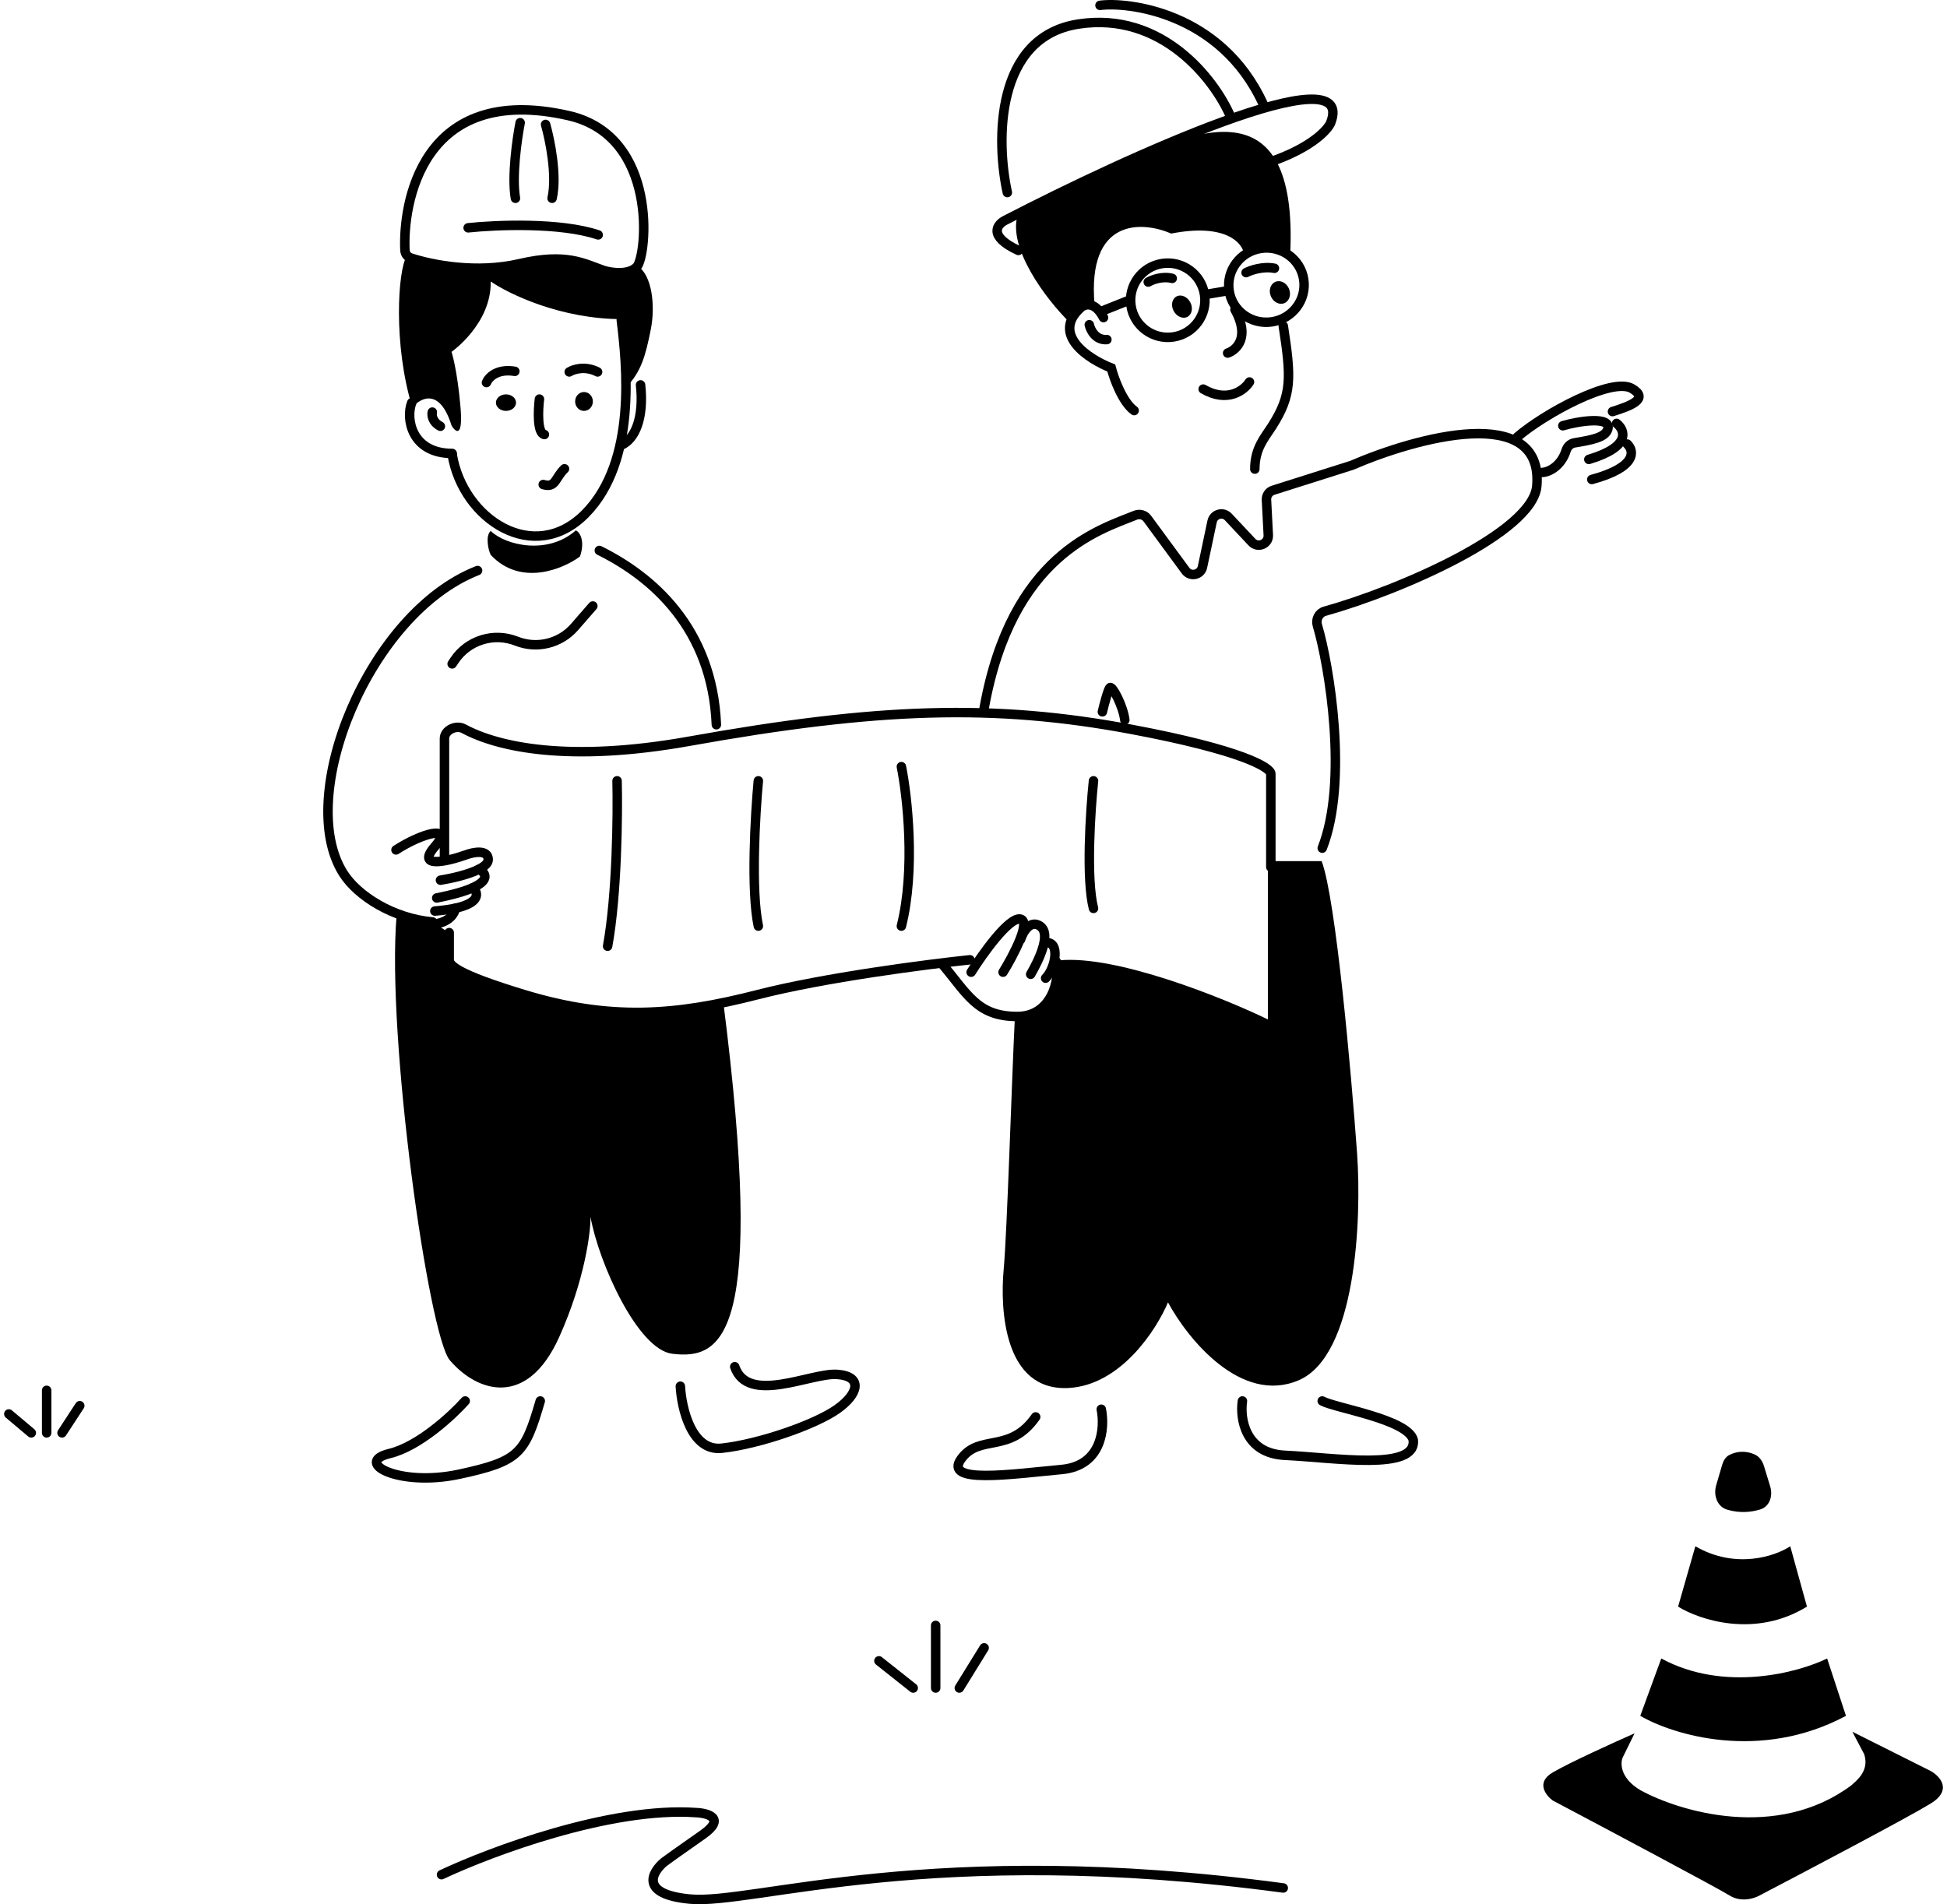
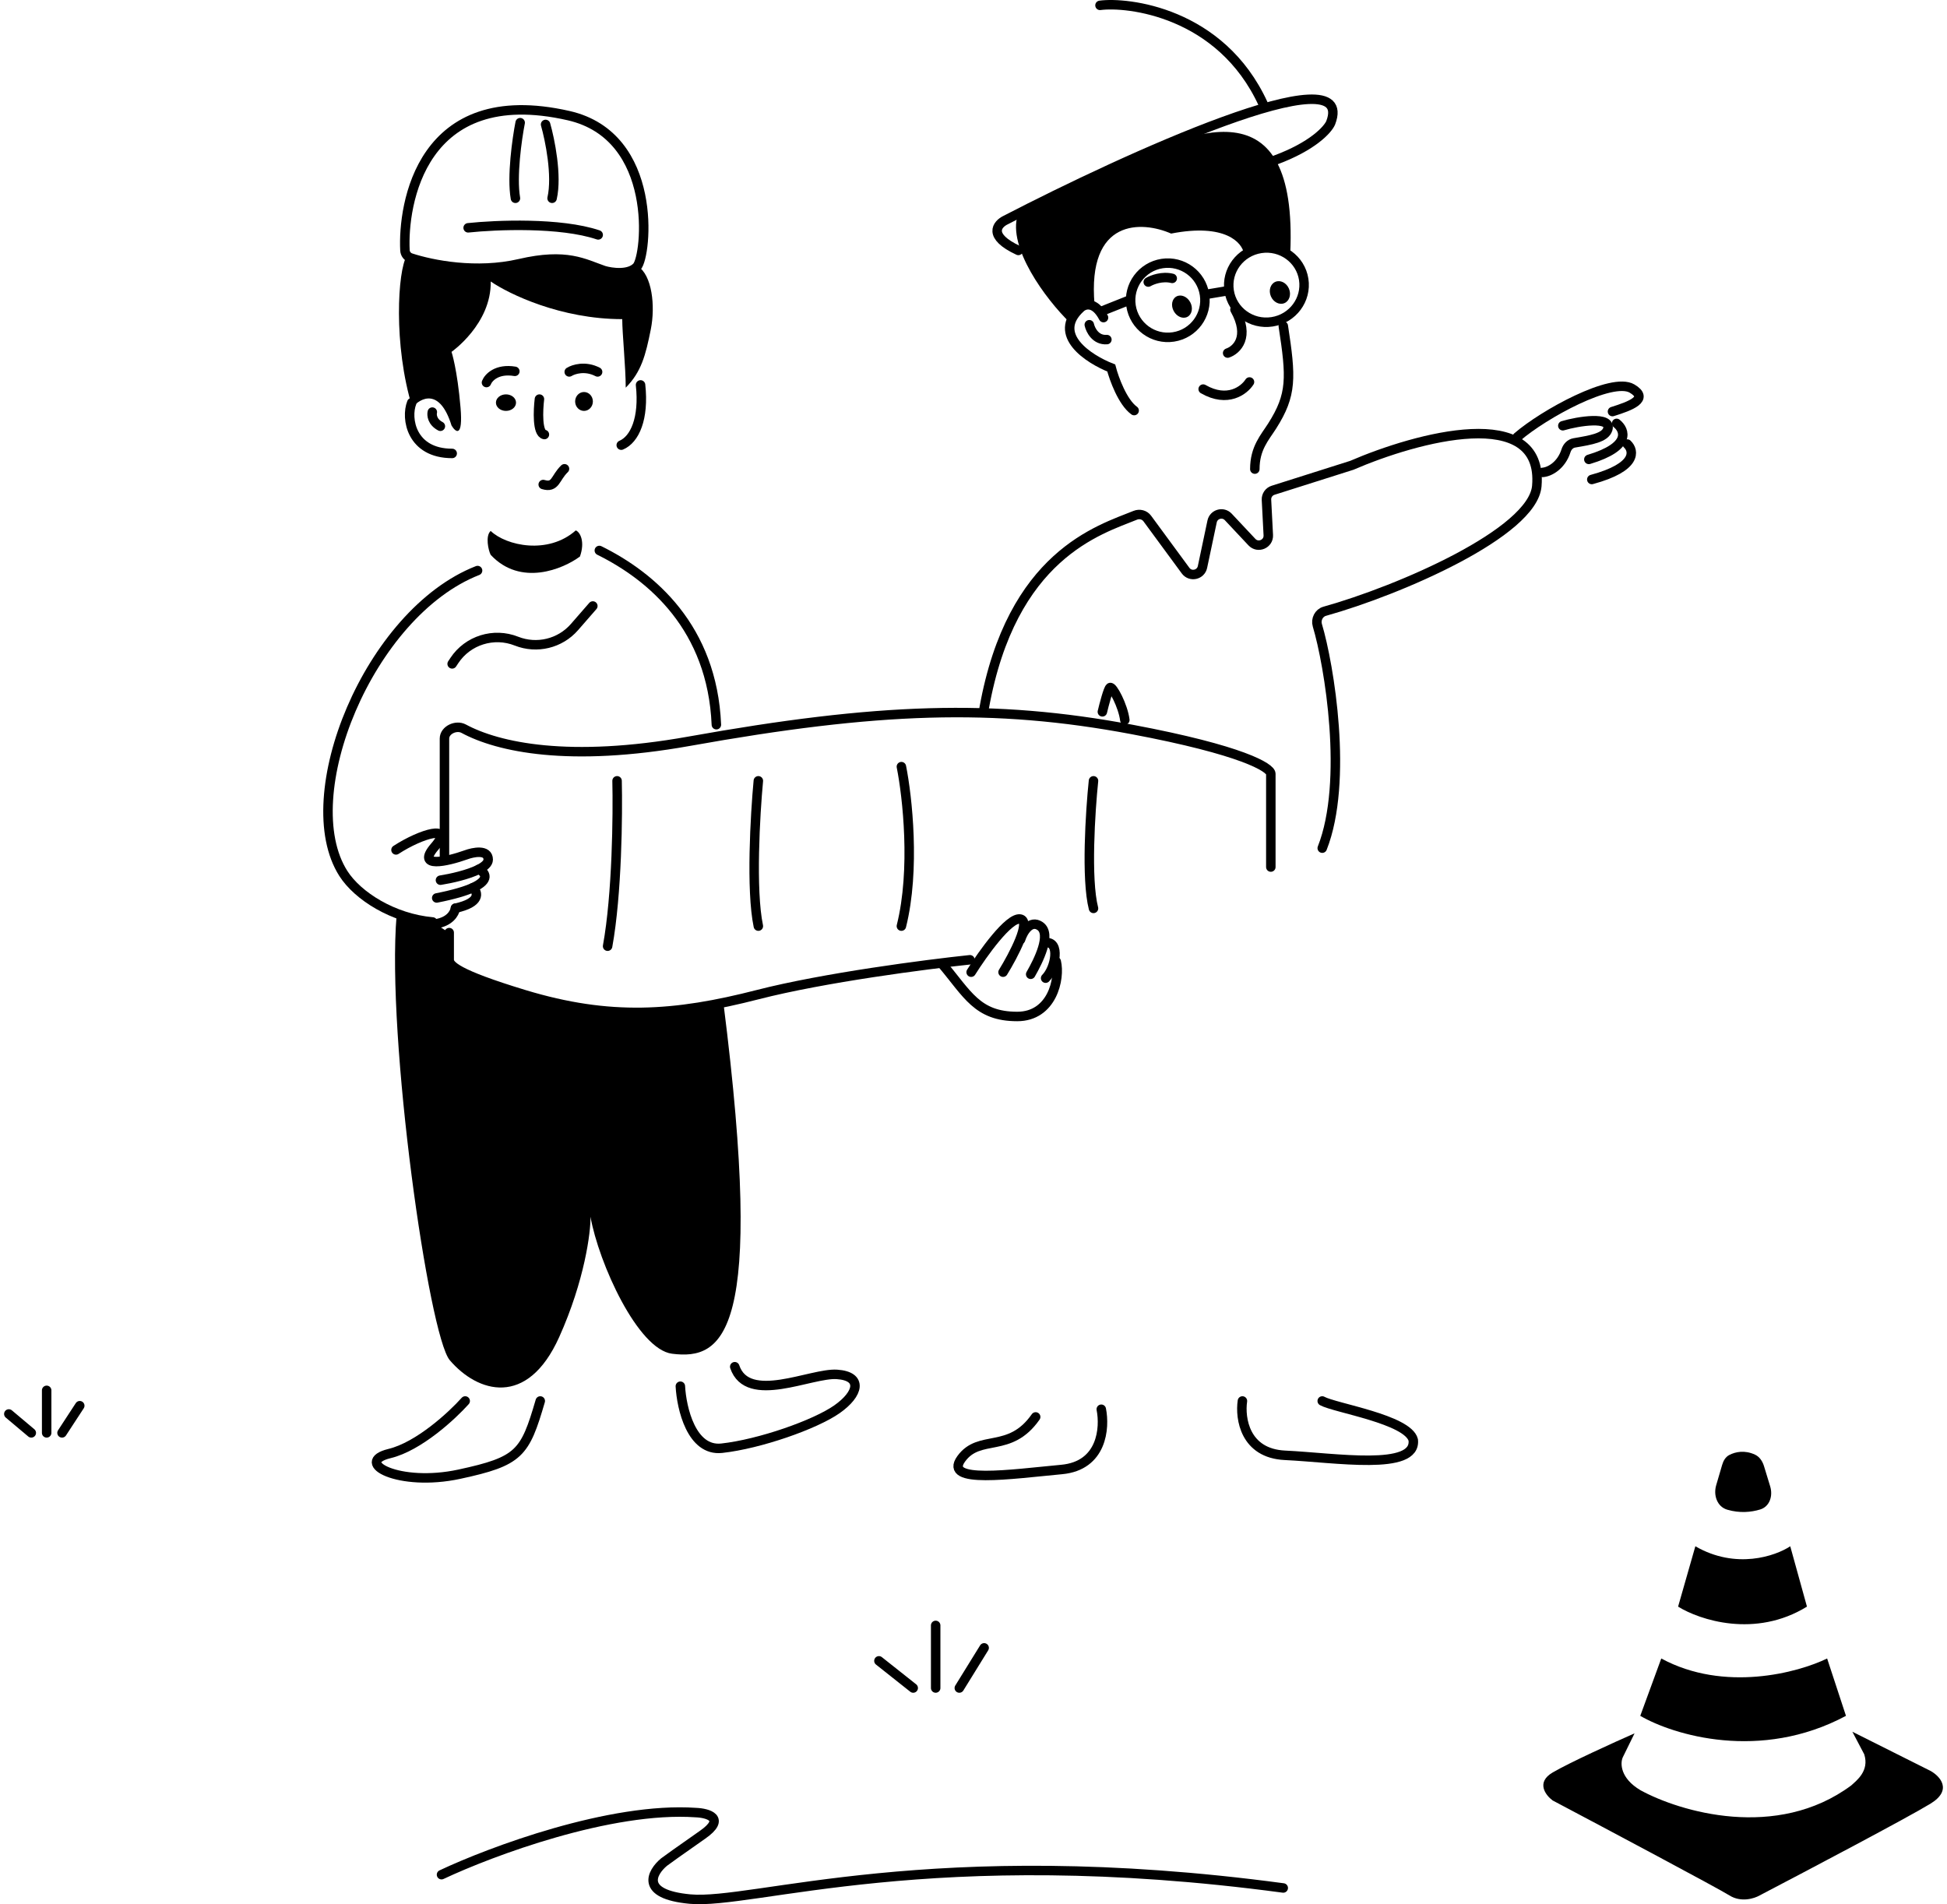
<svg xmlns="http://www.w3.org/2000/svg" width="411" height="402" viewBox="0 0 411 402" fill="none">
  <path d="M264.886 99.034C264.886 94.598 266.989 92.38 268.539 89.944C272.756 83.316 272.568 79.709 270.896 68.822" stroke="black" stroke-width="2" stroke-linecap="round" />
  <path d="M259.147 74.536C261.02 73.909 263.953 71.195 260.692 65.356" stroke="black" stroke-width="2" stroke-linecap="round" />
  <path d="M232.944 67.051C231.053 63.45 228.9 64.197 228.06 65.02C221.884 70.692 229.831 75.828 234.577 77.686C235.167 79.944 236.96 84.902 239.412 86.676" stroke="black" stroke-width="2" stroke-linecap="round" />
  <path d="M229.942 68.554C230.188 69.674 231.276 71.87 233.657 71.69" stroke="black" stroke-width="2" stroke-linecap="round" />
  <path d="M242.389 59.545C243.201 59.065 245.351 58.238 247.451 58.769" stroke="black" stroke-width="2" stroke-linecap="round" />
-   <path d="M263.043 57.555C264.013 57.051 266.566 56.162 269.025 56.637" stroke="black" stroke-width="2" stroke-linecap="round" />
  <path d="M272.365 53.467C273.989 17.612 252.045 27.01 233.1 36.408C224.104 40.87 221.514 41.992 214.835 45.397C212.679 52.194 220.651 63.082 225.92 68.189C226.885 64.729 229.745 64.172 231.055 64.326C229.446 45.933 241.159 46.652 247.217 49.311C258.657 47.084 262.239 51.226 262.599 53.576C267.105 49.661 271.899 52.711 272.365 53.467Z" fill="black" />
  <path d="M254.266 62.195C254.923 66.474 251.985 70.476 247.702 71.132C243.418 71.789 239.414 68.852 238.757 64.573C238.1 60.295 241.039 56.293 245.322 55.636C249.605 54.979 253.609 57.916 254.266 62.195Z" stroke="black" stroke-width="2" />
  <ellipse cx="1.978" cy="2.443" rx="1.978" ry="2.443" transform="matrix(0.878 -0.479 0.479 0.878 246.601 63.537)" fill="black" />
  <path d="M275.204 58.984C275.859 63.251 272.883 67.271 268.524 67.939C264.165 68.608 260.119 65.664 259.464 61.398C258.809 57.131 261.785 53.111 266.144 52.443C270.503 51.775 274.548 54.718 275.204 58.984Z" stroke="black" stroke-width="2" />
  <ellipse cx="2.071" cy="2.443" rx="2.071" ry="2.443" transform="matrix(0.92 -0.392 0.392 0.92 267.318 60.31)" fill="black" />
  <path d="M258.862 61.432L254.794 62.114" stroke="black" stroke-width="2" stroke-linecap="round" />
  <path d="M238.053 63.505L232.283 65.801" stroke="black" stroke-width="2" stroke-linecap="round" />
  <path d="M263.762 80.641C262.656 82.379 259.15 85.113 253.984 82.14" stroke="black" stroke-width="2" stroke-linecap="round" />
  <path d="M269.17 33.812C277.133 30.877 280.306 27.335 280.897 25.931C286.679 10.931 237.58 33.359 212.308 46.448C210.469 47.321 208.428 49.827 214.973 52.87" stroke="black" stroke-width="2" stroke-linecap="round" />
  <path d="M232.203 1.131C237.887 0.363 257.693 2.448 266.642 21.948" stroke="black" stroke-width="2" stroke-linecap="round" />
-   <path d="M259.655 24.37C256.339 16.8 245.292 2.344 227.632 5.08C209.971 7.817 210.28 29.934 212.642 40.651" stroke="black" stroke-width="2" stroke-linecap="round" />
  <path d="M132.088 81.843C135.383 78.518 136.287 75.002 137.38 69.54C138.378 64.553 137.63 58.069 134.635 56.199C131.342 58.393 127.605 57.446 126.149 56.698C119.36 53.007 111.758 54.412 108.805 55.575C100.619 58.169 90.088 55.658 85.846 54.079C83.974 57.072 82.977 72.782 87.042 86.03C88.769 83.957 92.836 81.815 95.317 89.831C96.179 91.27 97.769 92.525 97.215 86.03C96.524 77.911 95.317 74.283 95.317 74.283C95.317 74.283 103.733 68.41 103.592 59.427C107.447 62.076 118.386 67.374 131.351 67.374C131.351 70.368 132.088 77.559 132.088 81.843Z" fill="black" />
-   <path d="M95.454 95.953C97.698 109.638 112.752 119.478 123.617 108.392C134.482 97.307 132.307 77.014 131.146 67.545" stroke="black" stroke-width="2" stroke-linecap="round" />
  <path d="M86.918 85.002C85.6 88.336 86.837 95.725 95.455 95.725" stroke="black" stroke-width="2" stroke-linecap="round" />
  <path d="M91.26 86.997C91.107 87.614 91.23 89.078 92.959 89.989" stroke="black" stroke-width="2" stroke-linecap="round" />
  <path d="M131.141 93.979C133.983 92.783 135.989 88.354 135.217 81.261" stroke="black" stroke-width="2" stroke-linecap="round" />
  <path d="M114.67 102.29C117.32 103.087 117.153 100.893 119.162 98.967" stroke="black" stroke-width="2" stroke-linecap="round" />
  <path d="M123.28 86.748C124.314 86.748 125.152 85.854 125.152 84.753C125.152 83.651 124.314 82.758 123.28 82.758C122.246 82.758 121.408 83.651 121.408 84.753C121.408 85.854 122.246 86.748 123.28 86.748Z" fill="black" />
  <path d="M106.809 86.747C107.981 86.747 108.93 85.966 108.93 85.002C108.93 84.038 107.981 83.256 106.809 83.256C105.638 83.256 104.688 84.038 104.688 85.002C104.688 85.966 105.638 86.747 106.809 86.747Z" fill="black" />
  <path d="M102.691 80.762C103.102 79.709 104.877 77.76 108.681 78.392" stroke="black" stroke-width="2" stroke-linecap="round" />
  <path d="M120.161 78.518C121.068 77.953 123.536 77.163 126.15 78.518" stroke="black" stroke-width="2" stroke-linecap="round" />
  <path d="M113.871 84.254C113.584 86.637 113.384 91.469 114.92 91.735" stroke="black" stroke-width="2" stroke-linecap="round" />
  <path d="M120.043 24.414C88.789 17.283 85.003 43.354 85.483 52.846C85.521 53.595 86.01 54.225 86.723 54.459C91.234 55.94 100.582 57.781 109.687 55.662C119.655 53.343 123.28 55.662 127.487 57.112C129.105 57.595 132.763 58.11 134.446 56.306C136.549 54.051 139.125 28.768 120.043 24.414Z" stroke="black" stroke-width="2" stroke-linecap="round" />
  <path d="M98.823 48.094C104.646 47.471 118.289 46.897 126.274 49.59" stroke="black" stroke-width="2" stroke-linecap="round" />
  <path d="M109.804 25.899C109.138 29.308 108.007 37.271 108.805 41.859" stroke="black" stroke-width="2" stroke-linecap="round" />
  <path d="M115.169 26.273C116.084 29.474 117.64 37.071 116.542 41.859" stroke="black" stroke-width="2" stroke-linecap="round" />
  <path d="M100.812 120.451C77.853 129.429 62.131 168.207 72.488 184.417C75.506 189.14 82.969 193.893 91.329 194.641" stroke="black" stroke-width="2" stroke-linecap="round" />
  <path d="M93.201 395.768C103.585 390.876 128.863 381.41 146.897 382.659C149.454 382.762 153.316 383.847 148.306 387.34C143.296 390.838 140.792 392.649 140.166 393.116C137.557 395.301 134.999 399.918 145.645 400.918C158.951 402.167 196.524 388.589 270.885 398.575" stroke="black" stroke-width="2" stroke-linecap="round" />
  <path d="M9.849 302.496V293.519" stroke="black" stroke-width="2" stroke-linecap="round" />
  <path d="M1.863 298.506L6.605 302.496" stroke="black" stroke-width="2" stroke-linecap="round" />
  <path d="M13.093 302.496L16.836 296.761" stroke="black" stroke-width="2" stroke-linecap="round" />
  <path d="M197.515 356.361V343.145" stroke="black" stroke-width="2" stroke-linecap="round" />
  <path d="M185.536 350.626L192.773 356.362" stroke="black" stroke-width="2" stroke-linecap="round" />
  <path d="M202.506 356.362L207.747 347.883" stroke="black" stroke-width="2" stroke-linecap="round" />
  <path d="M94.948 287.16C90.53 281.994 81.555 219.204 83.718 193.269C85.839 194.267 89.083 195.264 91.455 194.766L94.575 196.761V203.12C115.537 216.287 142.074 214.425 152.721 211.848C161.58 281.798 152.721 287.16 141.865 285.788C134.635 284.875 126.392 266.669 124.645 256.86C124.728 260.019 123.422 270.327 118.032 282.297C111.294 297.259 100.813 294.017 94.948 287.16Z" fill="black" />
  <path d="M83.593 179.429C88.958 175.938 95.903 173.969 91.793 178.708C87.68 183.447 94.428 181.868 98.314 180.485C99.896 179.893 103.058 179.261 103.058 181.473C103.058 182.234 102.262 182.923 101.082 183.521C98.831 184.662 95.182 185.471 92.978 185.817" stroke="black" stroke-width="2" stroke-linecap="round" />
  <path d="M96.14 191.731C95.942 192.924 94.833 194.562 92.078 195.018" stroke="black" stroke-width="2" stroke-linecap="round" />
-   <path d="M99.829 187.397C100.982 188.477 101.431 190.576 96.14 191.731C94.982 191.984 93.552 192.191 91.793 192.333" stroke="black" stroke-width="2" stroke-linecap="round" />
+   <path d="M99.829 187.397C100.982 188.477 101.431 190.576 96.14 191.731" stroke="black" stroke-width="2" stroke-linecap="round" />
  <path d="M101.081 183.521C102.506 184.239 103.465 185.746 99.829 187.397C98.254 188.111 95.818 188.853 92.187 189.569" stroke="black" stroke-width="2" stroke-linecap="round" />
  <path d="M93.824 181.424V155.926C93.824 154.114 96.287 152.976 97.882 153.837C105.143 157.754 120.115 161.03 145.482 156.486C185.162 149.379 209.743 148.506 238.941 153.993C262.3 158.382 268.222 162.056 268.264 163.344V183.045" stroke="black" stroke-width="2" stroke-linecap="round" />
  <path d="M204.752 202.621C195.643 203.577 173.932 206.386 159.957 209.977C142.488 214.466 128.762 215.464 110.67 209.977C96.195 205.588 94.823 203.743 94.823 202.621V196.885" stroke="black" stroke-width="2" stroke-linecap="round" />
  <path d="M98.2 295.763C95.455 298.839 88.418 305.364 82.228 306.86C74.492 308.731 84.225 313.967 96.952 311.224C109.68 308.481 110.803 306.86 114.047 295.763" stroke="black" stroke-width="2" stroke-linecap="round" />
  <path d="M143.619 292.646C143.869 297.301 145.965 306.436 152.354 305.738C160.339 304.865 172.069 300.751 176.685 297.509C181.302 294.267 182.176 290.526 176.685 290.152C171.195 289.778 157.844 296.636 155.099 288.531" stroke="black" stroke-width="2" stroke-linecap="round" />
  <path d="M232.474 297.509C233.264 301.416 232.699 309.429 224.114 310.227C213.383 311.225 199.033 313.344 202.902 307.983C206.77 302.621 213.133 306.985 218.623 299.13" stroke="black" stroke-width="2" stroke-linecap="round" />
  <path d="M262.268 295.763C261.728 299.42 262.767 306.835 271.252 307.234C281.858 307.733 299.078 310.601 298.329 303.992C297.206 299.628 281.808 297.259 279.113 295.763" stroke="black" stroke-width="2" stroke-linecap="round" />
-   <path d="M211.864 268.082C212.613 259.853 213.57 227.933 214.235 214.716C217.604 214.84 224.192 212.621 223.594 202.745C235.572 201.548 258.24 210.642 267.64 215.214V181.798H278.995C281.99 189.778 285.234 226.353 286.482 243.643C287.438 257.401 286.307 286.212 274.129 291.399C261.95 296.586 250.67 282.588 246.553 274.94C244.14 280.717 236.571 292.421 225.59 293.02C211.864 293.768 211.116 276.312 211.864 268.082Z" fill="black" />
  <path d="M220.724 206.504C222.845 204.384 223.843 198.648 220.724 199.022" stroke="black" stroke-width="2" stroke-linecap="round" />
  <path d="M205.002 205.24C207.456 201.333 212.963 193.619 215.358 194.018C217.754 194.417 213.944 201.665 211.74 205.24" stroke="black" stroke-width="2" stroke-linecap="round" />
  <path d="M215.437 198.344C215.992 196.599 217.535 194.147 219.537 195.494C222.04 197.179 219.208 202.834 217.571 205.683" stroke="black" stroke-width="2" stroke-linecap="round" />
  <path d="M279.117 179.055C284.672 164.956 280.593 140.381 278.082 131.992C277.716 130.771 278.402 129.391 279.629 129.048C295.392 124.645 323.576 112.451 324.412 102.598C325.909 84.942 298.999 92.332 285.356 98.234L268.736 103.502C267.869 103.777 267.296 104.603 267.343 105.512L267.73 112.98C267.826 114.84 265.55 115.81 264.274 114.452L259.281 109.133C258.174 107.954 256.2 108.507 255.866 110.088L253.837 119.696C253.48 121.387 251.292 121.86 250.269 120.467L242.18 109.461C241.605 108.678 240.554 108.416 239.653 108.781C232.035 111.87 213.547 117.162 207.747 149.504" stroke="black" stroke-width="2" stroke-linecap="round" />
  <path d="M325.662 99.73C327.16 99.62 329.588 98.26 330.58 95.144C330.84 94.326 331.473 93.645 332.319 93.502C335.928 92.891 338.835 92.396 339.388 90.628C340.285 87.76 333.107 88.924 329.905 89.879" stroke="black" stroke-width="2" stroke-linecap="round" />
  <path d="M320.297 92.248C325.87 87.427 340.261 79.53 344.504 82.024C348.182 84.186 344.254 85.681 340.386 86.887" stroke="black" stroke-width="2" stroke-linecap="round" />
  <path d="M341.259 89.381C343.048 90.794 344.379 94.293 335.395 96.987" stroke="black" stroke-width="2" stroke-linecap="round" />
  <path d="M343.505 93.745C345.003 95.158 345.602 98.633 336.019 101.226" stroke="black" stroke-width="2" stroke-linecap="round" />
  <path d="M222.97 202.995C223.843 206.611 222.096 214.591 214.734 214.591C206.249 214.591 204.253 209.853 198.763 203.369" stroke="black" stroke-width="2" stroke-linecap="round" />
  <path d="M232.703 150.275C233.077 148.696 233.925 145.462 234.325 145.163C234.824 144.789 237.07 149.008 237.444 152" stroke="black" stroke-width="2" stroke-linecap="round" />
  <path d="M130.26 164.841C130.426 171.906 130.26 188.781 128.263 199.753" stroke="black" stroke-width="2" stroke-linecap="round" />
  <path d="M160.082 164.841C159.416 171.906 158.485 187.933 160.082 195.514" stroke="black" stroke-width="2" stroke-linecap="round" />
  <path d="M190.278 161.848C191.526 168.082 193.273 183.544 190.278 195.514" stroke="black" stroke-width="2" stroke-linecap="round" />
  <path d="M230.831 164.841C230.165 171.241 229.234 185.589 230.831 191.773" stroke="black" stroke-width="2" stroke-linecap="round" />
  <path d="M363.536 309.252L362.276 313.554C361.652 315.683 362.484 318.085 364.612 318.713C367.231 319.487 369.66 319.25 371.559 318.671C373.573 318.057 374.29 315.805 373.675 313.791L372.369 309.519C372.056 308.495 371.446 307.546 370.474 307.095C368.288 306.079 366.327 306.498 365.037 307.169C364.245 307.581 363.787 308.394 363.536 309.252Z" fill="black" />
  <path d="M354.236 339.178L357.879 326.437C366.437 331.393 374.799 328.502 377.91 326.437L381.438 339.178C370.512 345.911 358.751 341.983 354.236 339.178Z" fill="black" />
  <path d="M346.25 362.235L350.684 350.127C363.96 357.325 379.556 353.126 385.695 350.127L389.673 362.235C371.577 371.922 353.184 366.271 346.25 362.235Z" fill="black" />
  <path d="M342.542 371.028L345.045 365.929C340.759 367.817 331.298 372.115 327.747 374.2C324.197 376.285 326.268 378.997 327.747 380.093C339.166 386.136 362.616 398.608 365.075 400.149C367.533 401.69 370.347 400.791 371.447 400.149C381.5 394.899 402.789 383.673 407.523 380.773C412.257 377.872 409.495 374.956 407.523 373.86L391.021 365.589L393.525 370.348C394.663 373.86 391.894 375.9 390.794 376.92C375.044 388.614 354.567 382.472 346.297 377.94C342.018 375.402 342.011 372.274 342.542 371.028Z" fill="black" />
  <path d="M95.446 140.152L95.917 139.439C98.755 135.159 104.228 133.451 109.018 135.35C113.316 137.054 118.228 135.867 121.257 132.392L125.144 127.933" stroke="black" stroke-width="2" stroke-linecap="round" />
  <path d="M122.422 117.487C123.514 114.425 122.515 112.365 121.547 111.973C115.711 117.154 106.858 115.23 103.579 112.09C102.411 113.126 103.09 116.192 103.579 117.133C109.9 123.916 118.896 120.117 122.422 117.487Z" fill="black" />
  <path d="M126.516 116.212C137.622 121.698 150.349 132.546 151.222 152.995" stroke="black" stroke-width="2" stroke-linecap="round" />
</svg>